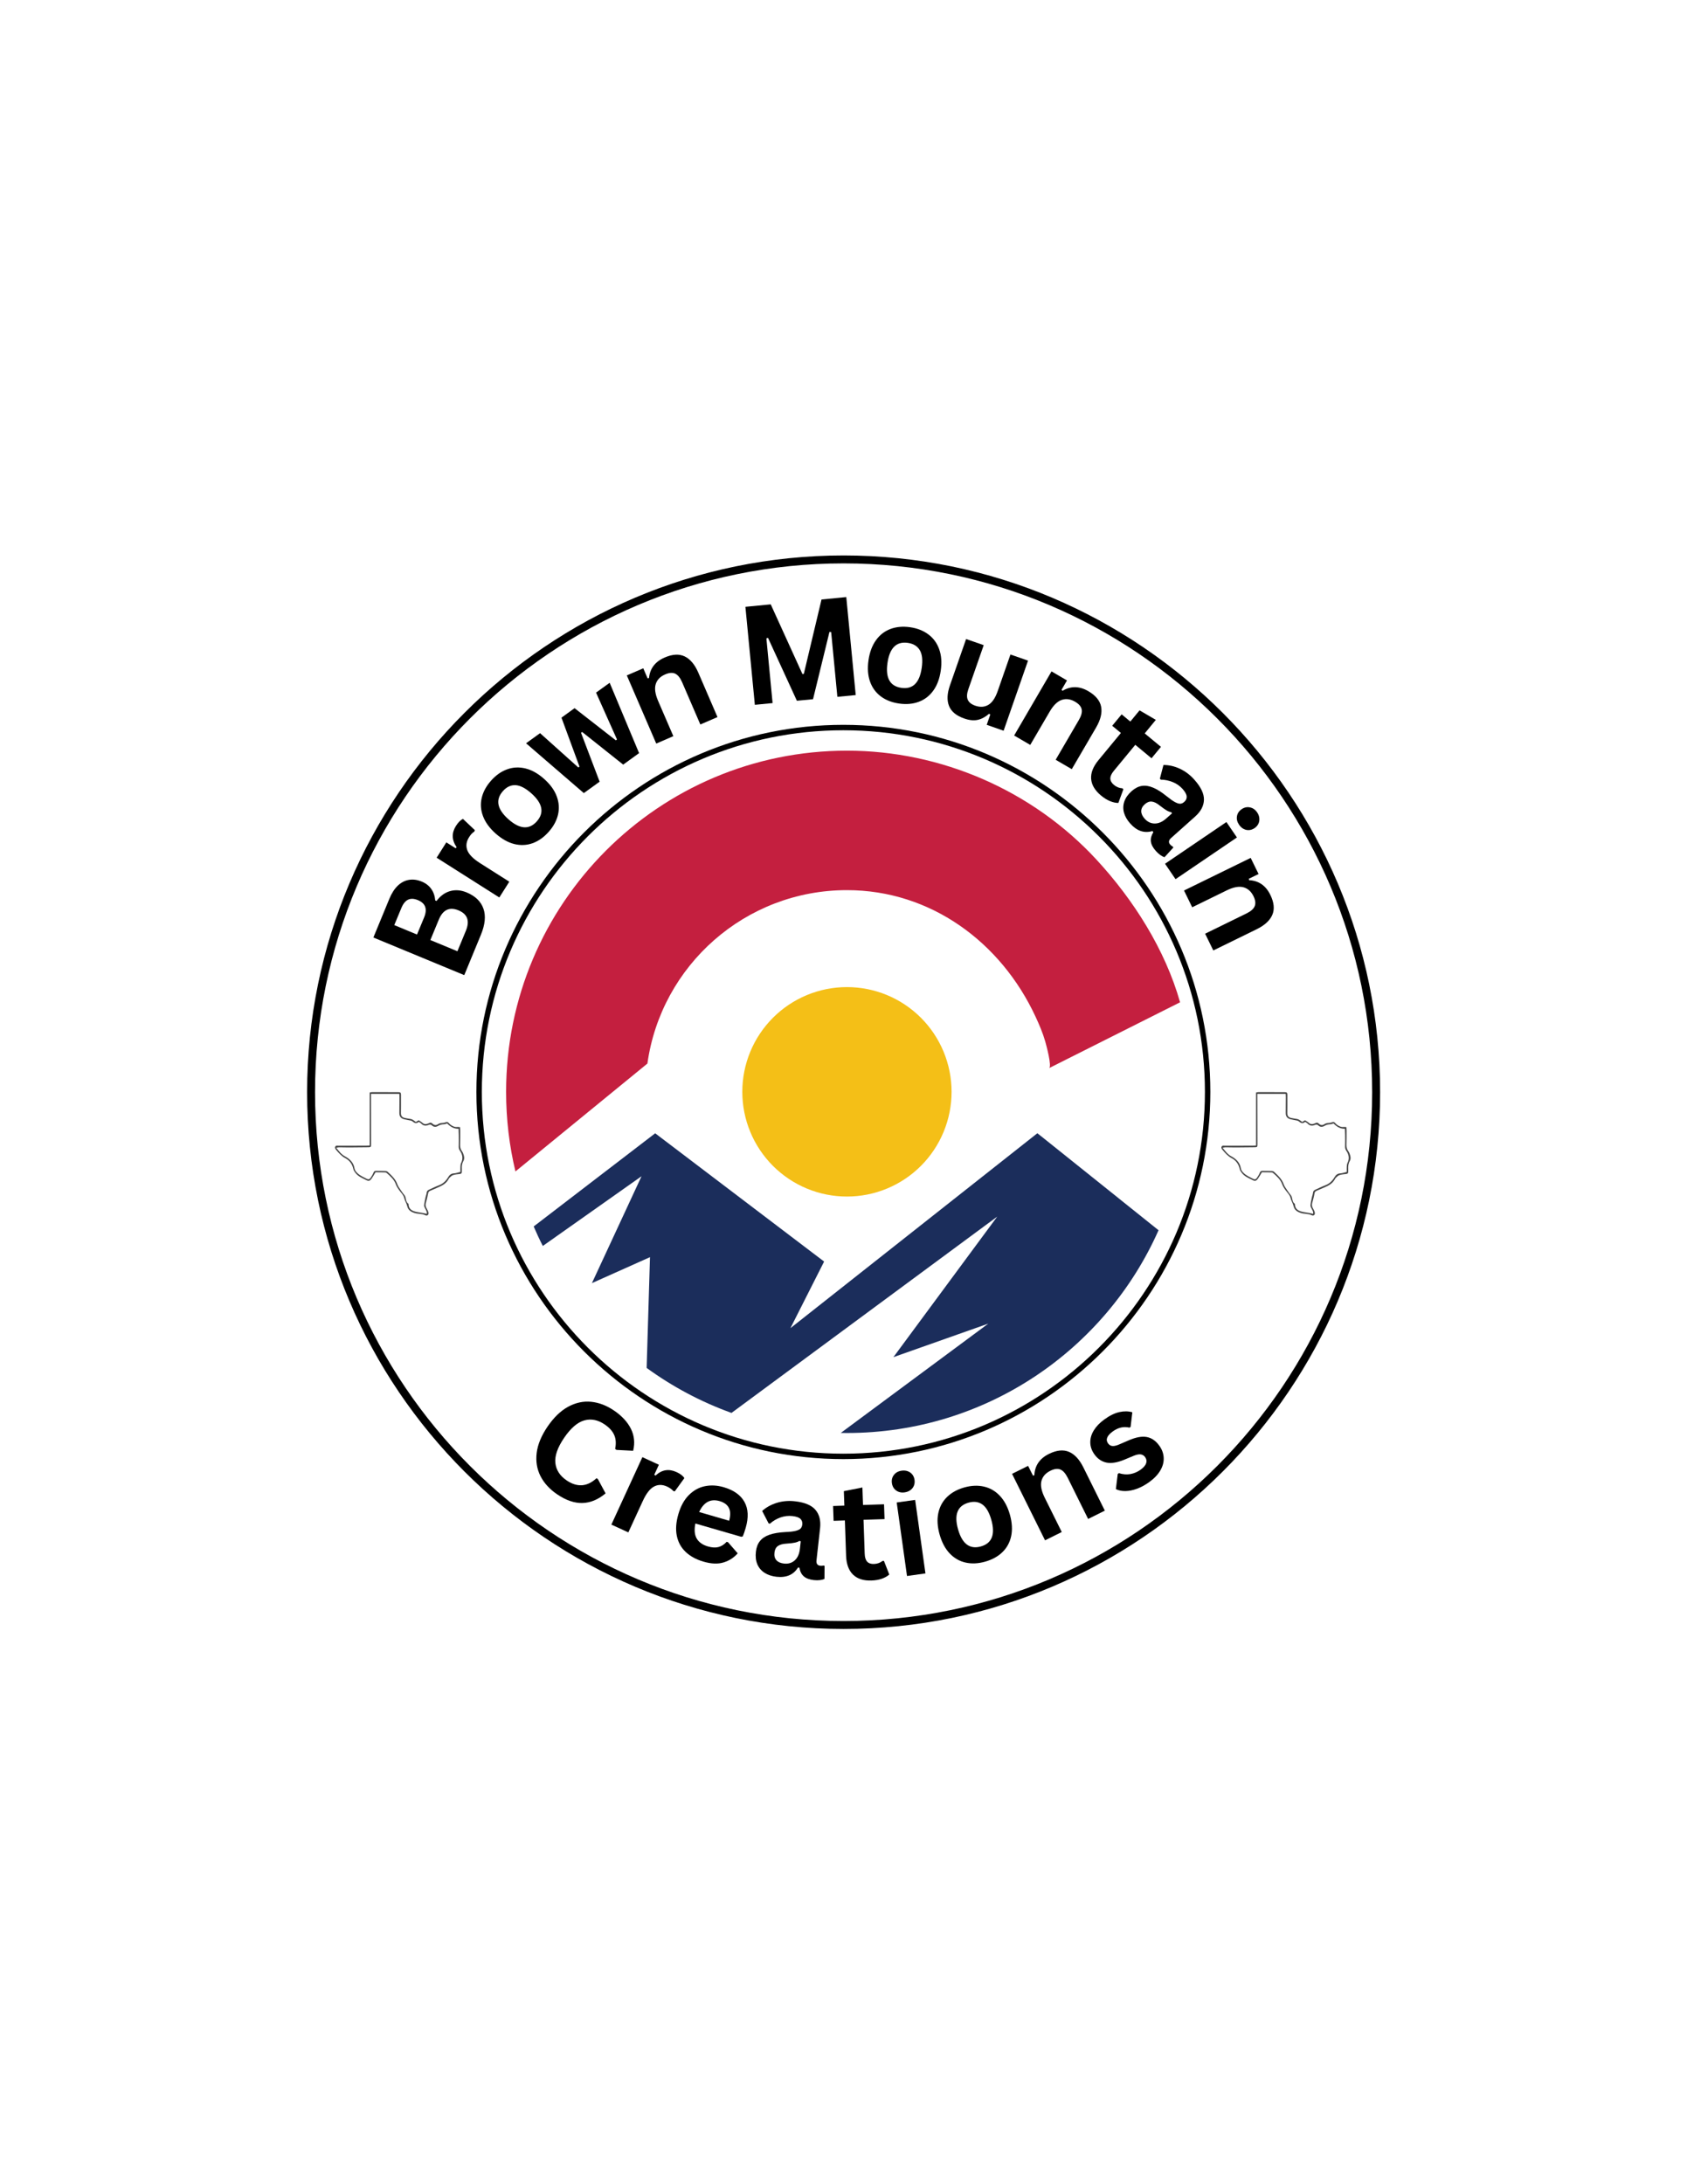
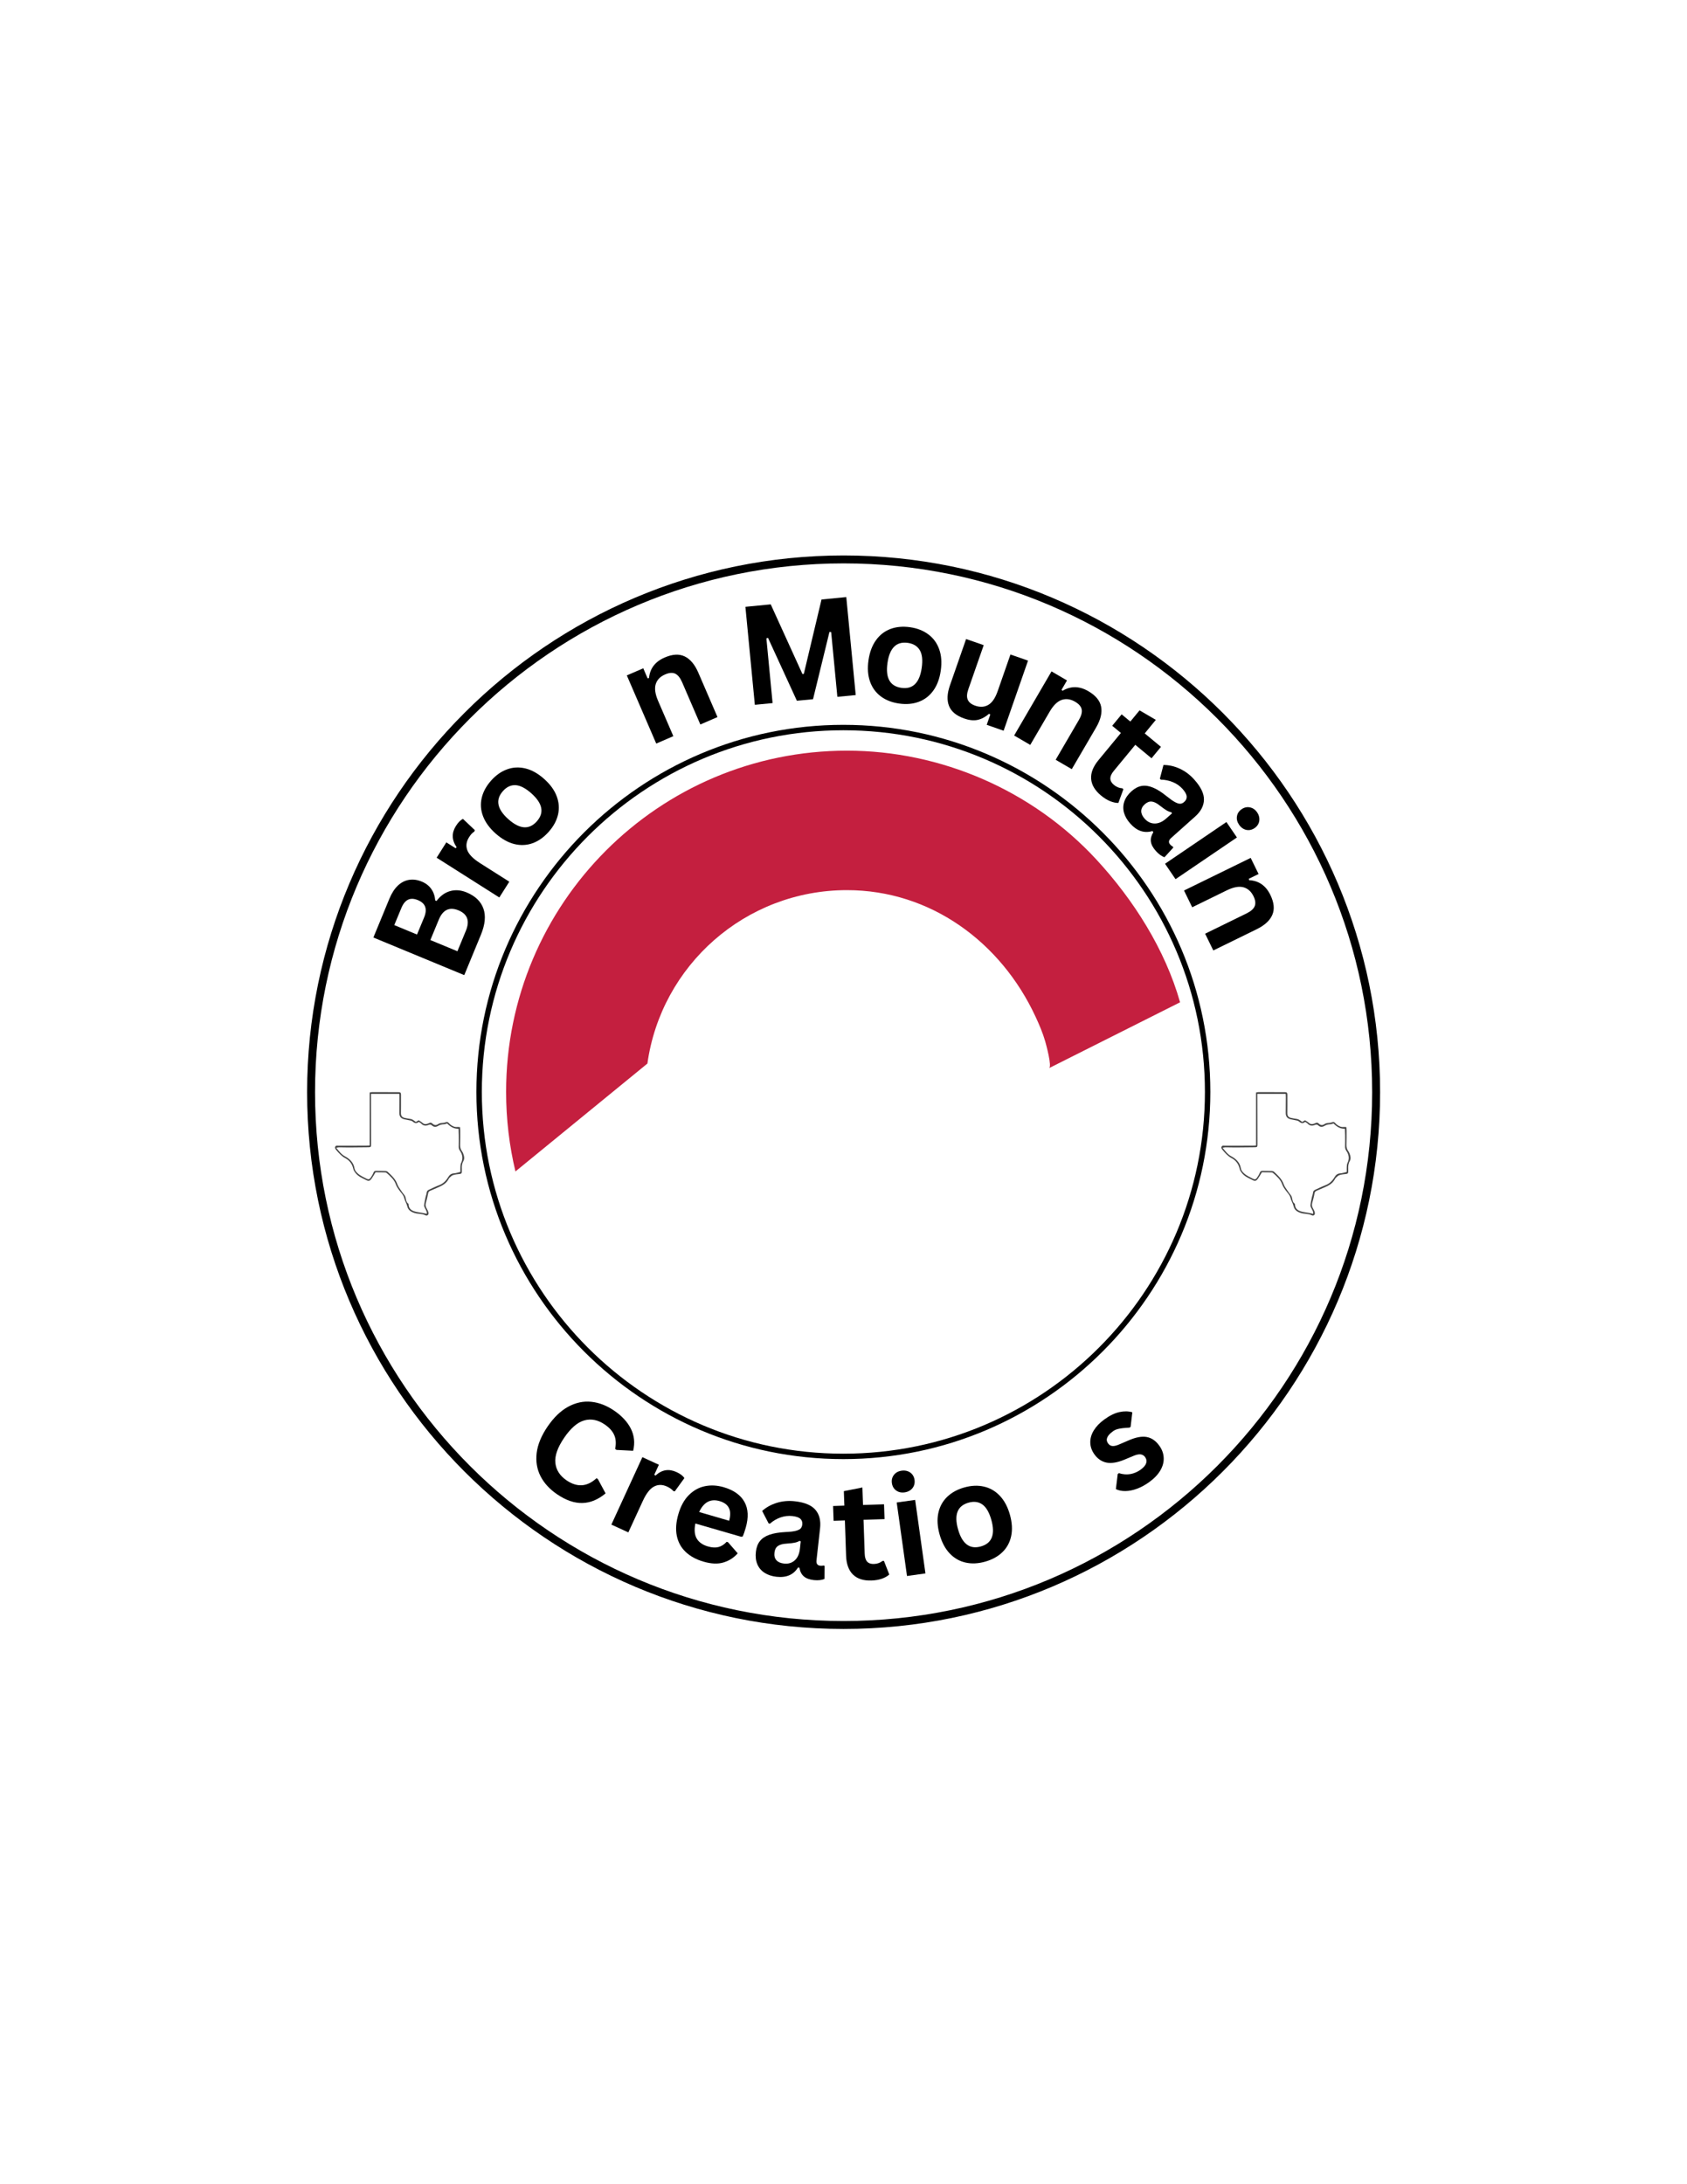
<svg xmlns="http://www.w3.org/2000/svg" version="1.0" preserveAspectRatio="xMidYMid meet" height="1056" viewBox="0 0 612 792" zoomAndPan="magnify" width="816">
  <defs>
    <g />
    <clipPath id="5c0e3a6a02">
      <path clip-rule="nonzero" d="M 193 410 L 421 410 L 421 519.656 L 193 519.656 Z M 193 410" />
    </clipPath>
    <clipPath id="816d98ab0c">
      <path clip-rule="nonzero" d="M 183.602 272.156 L 428.102 272.156 L 428.102 425 L 183.602 425 Z M 183.602 272.156" />
    </clipPath>
    <clipPath id="23acbeb420">
      <path clip-rule="nonzero" d="M 172.828 262.828 L 439.078 262.828 L 439.078 529.078 L 172.828 529.078 Z M 172.828 262.828" />
    </clipPath>
    <clipPath id="4716ea36e9">
      <path clip-rule="nonzero" d="M 111.414 201.414 L 500.664 201.414 L 500.664 590.664 L 111.414 590.664 Z M 111.414 201.414" />
    </clipPath>
    <clipPath id="2661479899">
      <path clip-rule="nonzero" d="M 121.371 396 L 168.621 396 L 168.621 441 L 121.371 441 Z M 121.371 396" />
    </clipPath>
  </defs>
-   <path fill-rule="nonzero" fill-opacity="1" d="M 345.207 395.898 C 345.207 397.141 345.145 398.383 345.023 399.621 C 344.902 400.859 344.719 402.086 344.477 403.309 C 344.234 404.527 343.934 405.73 343.57 406.922 C 343.211 408.113 342.793 409.281 342.316 410.43 C 341.84 411.582 341.312 412.703 340.723 413.801 C 340.137 414.898 339.5 415.961 338.809 416.996 C 338.117 418.031 337.379 419.027 336.59 419.988 C 335.801 420.953 334.969 421.871 334.09 422.75 C 333.211 423.633 332.289 424.465 331.328 425.254 C 330.367 426.043 329.371 426.785 328.336 427.473 C 327.305 428.164 326.238 428.805 325.141 429.391 C 324.047 429.977 322.922 430.508 321.773 430.984 C 320.625 431.461 319.457 431.879 318.266 432.238 C 317.078 432.602 315.871 432.902 314.652 433.145 C 313.434 433.387 312.207 433.57 310.969 433.691 C 309.73 433.812 308.492 433.875 307.246 433.875 C 306.004 433.875 304.766 433.812 303.527 433.691 C 302.289 433.57 301.062 433.387 299.844 433.145 C 298.621 432.902 297.418 432.602 296.23 432.238 C 295.039 431.879 293.871 431.461 292.723 430.984 C 291.574 430.508 290.449 429.977 289.355 429.391 C 288.258 428.805 287.191 428.164 286.16 427.473 C 285.125 426.785 284.129 426.043 283.168 425.254 C 282.207 424.465 281.285 423.633 280.406 422.75 C 279.527 421.871 278.695 420.953 277.906 419.988 C 277.117 419.027 276.375 418.031 275.688 416.996 C 274.996 415.961 274.355 414.898 273.77 413.801 C 273.184 412.703 272.652 411.582 272.18 410.43 C 271.703 409.281 271.285 408.113 270.922 406.922 C 270.562 405.73 270.262 404.527 270.02 403.309 C 269.773 402.086 269.594 400.859 269.473 399.621 C 269.348 398.383 269.289 397.141 269.289 395.898 C 269.289 394.656 269.348 393.414 269.473 392.176 C 269.594 390.938 269.773 389.711 270.02 388.488 C 270.262 387.27 270.562 386.066 270.922 384.875 C 271.285 383.684 271.703 382.516 272.18 381.367 C 272.652 380.215 273.184 379.094 273.77 377.996 C 274.355 376.898 274.996 375.836 275.688 374.801 C 276.375 373.766 277.117 372.77 277.906 371.809 C 278.695 370.844 279.527 369.926 280.406 369.047 C 281.285 368.168 282.207 367.332 283.168 366.543 C 284.129 365.754 285.125 365.016 286.16 364.324 C 287.191 363.633 288.258 362.992 289.355 362.406 C 290.449 361.82 291.574 361.289 292.723 360.812 C 293.871 360.336 295.039 359.918 296.23 359.559 C 297.418 359.195 298.621 358.895 299.844 358.652 C 301.062 358.41 302.289 358.227 303.527 358.105 C 304.766 357.984 306.004 357.922 307.246 357.922 C 308.492 357.922 309.73 357.984 310.969 358.105 C 312.207 358.227 313.434 358.41 314.652 358.652 C 315.871 358.895 317.078 359.195 318.266 359.559 C 319.457 359.918 320.625 360.336 321.773 360.812 C 322.922 361.289 324.047 361.82 325.141 362.406 C 326.238 362.992 327.305 363.633 328.336 364.324 C 329.371 365.016 330.367 365.754 331.328 366.543 C 332.289 367.332 333.211 368.168 334.09 369.047 C 334.969 369.926 335.801 370.844 336.59 371.809 C 337.379 372.77 338.117 373.766 338.809 374.801 C 339.5 375.836 340.137 376.898 340.723 377.996 C 341.312 379.094 341.84 380.215 342.316 381.367 C 342.793 382.516 343.211 383.684 343.57 384.875 C 343.934 386.066 344.234 387.27 344.477 388.488 C 344.719 389.711 344.902 390.938 345.023 392.176 C 345.145 393.414 345.207 394.656 345.207 395.898 Z M 345.207 395.898" fill="#f4bf17" />
  <g clip-path="url(#5c0e3a6a02)">
-     <path fill-rule="nonzero" fill-opacity="1" d="M 420.293 446.09 C 401.059 489.406 357.68 519.613 307.246 519.613 C 306.508 519.613 305.758 519.602 305.02 519.586 L 358.535 479.949 L 324.109 492.109 L 353.145 452.816 L 361.766 441.156 L 328.105 466.008 L 265.371 512.332 C 254.297 508.348 243.945 502.82 234.586 496.016 L 235.797 455.852 L 214.73 465.27 L 232.727 426.516 L 232.332 426.793 L 196.918 451.789 C 195.73 449.48 194.637 447.117 193.605 444.719 L 235.984 412.242 L 237.684 410.938 L 241.613 413.918 L 298.969 457.445 L 293.734 467.789 L 286.746 481.598 L 302.832 468.91 L 376.324 410.922 L 378.461 412.609 Z M 420.293 446.09" fill="#1b2d5b" />
-   </g>
+     </g>
  <g clip-path="url(#816d98ab0c)">
    <path fill-rule="nonzero" fill-opacity="1" d="M 380.57 387.312 C 381.703 386.746 379.488 378.711 379.199 377.684 C 378.301 374.555 377.023 371.562 375.652 368.621 C 363.098 341.605 337.586 322.77 307.246 322.77 C 270.344 322.77 239.832 350.113 234.863 385.648 L 186.988 424.773 C 184.773 415.512 183.602 405.859 183.602 395.91 C 183.602 327.586 238.965 272.195 307.262 272.195 C 341.371 272.195 374.57 286.602 397.734 311.664 C 411.156 326.172 422.695 344.297 428.102 363.438 C 428.086 363.438 380.57 387.297 380.57 387.312 Z M 380.57 387.312" fill="#c41f3f" />
  </g>
  <g clip-path="url(#23acbeb420)">
    <path fill-rule="nonzero" fill-opacity="1" d="M 305.953 529.078 C 232.574 529.078 172.828 469.336 172.828 395.953 C 172.828 322.574 232.574 262.828 305.953 262.828 C 379.336 262.828 439.078 322.574 439.078 395.953 C 439.078 469.336 379.336 529.078 305.953 529.078 Z M 305.953 264.797 C 233.621 264.797 174.797 323.621 174.797 395.953 C 174.797 468.289 233.621 527.113 305.953 527.113 C 378.289 527.113 437.113 468.289 437.113 395.953 C 437.113 323.621 378.289 264.797 305.953 264.797 Z M 305.953 264.797" fill="#000000" />
  </g>
  <g clip-path="url(#4716ea36e9)">
    <path fill-rule="nonzero" fill-opacity="1" d="M 306.039 590.664 C 198.754 590.664 111.414 503.32 111.414 396.039 C 111.414 288.754 198.754 201.414 306.039 201.414 C 413.32 201.414 500.664 288.754 500.664 396.039 C 500.664 503.32 413.32 590.664 306.039 590.664 Z M 306.039 204.289 C 200.289 204.289 114.289 290.289 114.289 396.039 C 114.289 501.789 200.289 587.789 306.039 587.789 C 411.789 587.789 497.785 501.789 497.785 396.039 C 497.785 290.289 411.789 204.289 306.039 204.289 Z M 306.039 204.289" fill="#000000" />
  </g>
  <g clip-path="url(#2661479899)">
    <path fill-rule="nonzero" fill-opacity="1" d="M 136.223 425.078 C 135.703 425.93 135.305 426.68 134.805 427.371 C 134.176 428.238 133.746 428.371 132.809 427.879 C 131.434 427.172 129.945 426.609 128.969 425.32 C 128.641 424.891 128.289 424.41 128.18 423.898 C 127.793 422.121 126.863 420.801 125.25 419.949 C 123.902 419.238 122.926 418.129 121.977 416.988 C 121.688 416.641 121.387 416.281 121.609 415.789 C 121.828 415.309 122.297 415.441 122.684 415.441 C 126.055 415.43 129.43 415.441 132.789 415.43 C 133.188 415.43 133.578 415.391 134.117 415.359 C 134.117 408.898 134.117 402.539 134.117 396.148 C 134.504 396.078 134.754 396 135.004 396 C 138.035 396 141.078 396.012 144.113 396.02 C 144.262 396.02 144.41 396.012 144.559 396.02 C 145.309 396.07 145.457 396.199 145.469 396.969 C 145.488 398.309 145.477 399.641 145.469 400.98 C 145.469 401.871 145.438 402.762 145.449 403.648 C 145.449 404.609 145.855 405.148 146.805 405.371 C 147.555 405.539 148.332 405.621 149.09 405.77 C 149.359 405.828 149.637 405.961 149.879 406.109 C 150.215 406.32 150.527 406.578 150.855 406.82 C 151.203 406.609 151.484 406.449 151.883 406.211 C 152.32 406.5 152.84 406.77 153.27 407.16 C 153.848 407.68 154.445 407.711 155.125 407.461 C 155.363 407.371 155.602 407.262 155.844 407.172 C 156.23 407.02 156.531 407.109 156.84 407.398 C 157.547 408.051 158.156 408.129 158.914 407.621 C 159.375 407.309 159.844 407.23 160.371 407.199 C 160.828 407.172 161.309 407.09 161.746 406.93 C 162.168 406.781 162.457 406.852 162.746 407.148 C 162.973 407.391 163.203 407.648 163.465 407.84 C 164.191 408.371 164.98 408.762 165.926 408.641 C 166.207 408.609 166.496 408.68 166.883 408.699 C 166.914 409.16 166.953 409.551 166.953 409.949 C 166.953 411.66 166.965 413.371 166.914 415.07 C 166.895 415.922 167.035 416.68 167.555 417.371 C 167.773 417.66 167.934 418.012 168.062 418.359 C 168.402 419.25 168.602 420.141 168.09 421.039 C 167.574 421.949 167.492 422.93 167.555 423.941 C 167.574 424.27 167.543 424.609 167.543 424.941 C 167.531 425.371 167.355 425.609 166.895 425.672 C 166.059 425.77 165.199 425.84 164.402 426.09 C 163.914 426.238 163.492 426.66 163.094 427.031 C 162.855 427.25 162.727 427.578 162.547 427.859 C 161.688 429.27 160.301 429.961 158.863 430.578 C 157.918 430.988 156.969 431.41 156.012 431.809 C 155.562 432 155.383 432.301 155.305 432.809 C 155.105 433.969 154.785 435.121 154.477 436.262 C 154.277 437 154.438 437.629 154.824 438.262 C 155.094 438.691 155.312 439.18 155.422 439.68 C 155.594 440.449 155.016 441 154.316 440.66 C 153.078 440.039 151.711 440.238 150.438 439.852 C 149.07 439.422 148.051 438.809 147.703 437.289 C 147.465 436.262 146.836 435.359 146.586 434.281 C 146.375 433.371 145.586 432.57 144.98 431.781 C 144.422 431.039 143.902 430.289 143.582 429.398 C 142.953 427.66 141.598 426.48 140.25 425.309 C 140.121 425.199 139.91 425.121 139.742 425.121 C 138.566 425.07 137.379 425.078 136.223 425.078 Z M 162.215 407.371 C 161.828 407.48 161.477 407.641 161.129 407.66 C 160.34 407.691 159.621 407.82 158.914 408.262 C 158.215 408.691 157.367 408.719 156.738 408.121 C 156.262 407.66 155.902 407.719 155.375 407.941 C 154.457 408.309 153.578 408.23 152.84 407.441 C 152.602 407.18 152.25 407.02 151.922 406.801 C 151.105 407.512 150.395 407.289 149.707 406.672 C 149.527 406.512 149.27 406.379 149.027 406.328 C 148.242 406.148 147.441 406.039 146.656 405.852 C 145.43 405.559 144.879 404.84 144.879 403.578 C 144.891 401.648 144.91 399.719 144.918 397.789 C 144.918 397.43 144.891 397.07 144.871 396.641 C 141.418 396.641 138.078 396.641 134.594 396.641 C 134.594 397.109 134.594 397.512 134.594 397.91 C 134.605 403.551 134.625 409.191 134.625 414.84 C 134.625 415.93 134.566 415.988 133.52 416 C 131.223 416.031 128.93 416.059 126.637 416.07 C 125.418 416.07 124.191 416.02 122.973 416.02 C 122.703 416.02 122.445 416.109 121.977 416.191 C 122.984 417.449 123.82 418.578 125.09 419.262 C 126.906 420.238 128.262 421.531 128.609 423.68 C 128.719 424.352 129.141 424.871 129.637 425.352 C 130.586 426.289 131.793 426.781 132.93 427.391 C 133.676 427.789 134.055 427.672 134.527 426.961 C 134.895 426.41 135.254 425.828 135.484 425.211 C 135.684 424.68 135.973 424.539 136.469 424.551 C 137.578 424.57 138.695 424.559 139.801 424.602 C 140.082 424.609 140.41 424.699 140.609 424.879 C 142.035 426.219 143.512 427.531 144.172 429.48 C 144.301 429.859 144.5 430.23 144.719 430.559 C 145.367 431.512 145.988 432.48 146.715 433.359 C 147.484 434.289 147.023 435.738 148.152 436.48 C 148.223 436.52 148.223 436.691 148.23 436.801 C 148.32 438.449 149.477 439.051 150.844 439.391 C 151.562 439.57 152.301 439.641 153.027 439.77 C 153.617 439.879 154.195 440 154.824 440.121 C 154.953 439.41 154.586 438.93 154.336 438.41 C 154.125 437.98 153.816 437.512 153.848 437.078 C 153.938 436.051 154.188 435.039 154.395 434.031 C 154.496 433.52 154.746 433.039 154.773 432.531 C 154.816 431.91 155.133 431.609 155.652 431.379 C 156.84 430.859 157.988 430.25 159.195 429.801 C 160.738 429.23 161.797 428.191 162.617 426.801 C 163.055 426.051 163.672 425.531 164.648 425.48 C 165.398 425.441 166.137 425.148 167.016 424.941 C 167.016 424.289 166.984 423.672 167.023 423.051 C 167.055 422.609 167.074 422.141 167.254 421.762 C 168.051 420.16 167.824 418.68 166.844 417.262 C 166.516 416.781 166.387 416.281 166.406 415.691 C 166.445 414.352 166.438 413.02 166.426 411.68 C 166.414 410.91 166.375 410.148 166.348 409.301 C 164.57 409.34 163.312 408.48 162.215 407.371 Z M 162.215 407.371" fill="#444444" />
  </g>
  <g fill-opacity="1" fill="#000000">
    <g transform="translate(186.285, 530.449)">
      <g>
        <path d="M 15.828 11.391 C 13.109 9.547 11.098 7.352 9.797 4.812 C 8.504 2.27 8.039 -0.531 8.406 -3.594 C 8.781 -6.656 10.098 -9.848 12.359 -13.172 C 14.629 -16.492 17.117 -18.891 19.828 -20.359 C 22.547 -21.836 25.32 -22.438 28.156 -22.156 C 30.988 -21.875 33.766 -20.812 36.484 -18.969 C 39.328 -17.031 41.363 -14.828 42.594 -12.359 C 43.82 -9.898 44.094 -7.242 43.406 -4.391 L 37.375 -4.703 L 36.875 -5.062 C 37.27 -7.031 37.156 -8.711 36.531 -10.109 C 35.914 -11.516 34.766 -12.789 33.078 -13.938 C 30.629 -15.602 28.164 -16.094 25.688 -15.406 C 23.207 -14.719 20.766 -12.609 18.359 -9.078 C 15.973 -5.566 14.914 -2.535 15.188 0.016 C 15.457 2.566 16.816 4.676 19.266 6.344 C 23.109 8.957 26.727 8.691 30.125 5.547 L 30.625 5.891 L 33.406 11.062 C 30.688 13.32 27.875 14.484 24.969 14.547 C 22.07 14.617 19.023 13.566 15.828 11.391 Z M 15.828 11.391" />
      </g>
    </g>
  </g>
  <g fill-opacity="1" fill="#000000">
    <g transform="translate(218.273, 551.203)">
      <g>
        <path d="M 3.516 1.625 L 14.766 -22.828 L 20.75 -20.078 L 19.078 -16.453 L 19.516 -16.156 C 20.723 -17.25 21.953 -17.891 23.203 -18.078 C 24.453 -18.273 25.77 -18.055 27.156 -17.422 C 28.539 -16.785 29.488 -16.055 30 -15.234 L 26.516 -10.422 L 26 -10.547 C 25.688 -10.891 25.359 -11.18 25.016 -11.422 C 24.672 -11.672 24.238 -11.922 23.719 -12.172 C 22 -12.953 20.41 -12.945 18.953 -12.156 C 17.504 -11.375 16.164 -9.648 14.938 -6.984 L 9.672 4.453 Z M 3.516 1.625" />
      </g>
    </g>
  </g>
  <g fill-opacity="1" fill="#000000">
    <g transform="translate(240.01, 561.307)">
      <g>
        <path d="M 28.891 -4.062 L 12.25 -8.875 C 11.789 -6.57 11.957 -4.75 12.75 -3.406 C 13.551 -2.062 14.898 -1.113 16.797 -0.562 C 18.273 -0.133 19.555 -0.062 20.641 -0.344 C 21.723 -0.633 22.707 -1.266 23.594 -2.234 L 24.094 -2.094 L 27.609 1.938 C 26.234 3.508 24.531 4.609 22.5 5.234 C 20.469 5.867 18.035 5.773 15.203 4.953 C 12.523 4.172 10.359 2.988 8.703 1.406 C 7.055 -0.164 5.992 -2.109 5.516 -4.422 C 5.047 -6.742 5.234 -9.352 6.078 -12.25 C 6.93 -15.188 8.203 -17.5 9.891 -19.188 C 11.586 -20.883 13.523 -21.957 15.703 -22.406 C 17.879 -22.852 20.148 -22.734 22.516 -22.047 C 26.16 -20.984 28.676 -19.203 30.062 -16.703 C 31.445 -14.203 31.598 -11.078 30.516 -7.328 C 30.117 -5.961 29.766 -4.922 29.453 -4.203 Z M 24.516 -9.875 C 25.035 -11.863 24.992 -13.426 24.391 -14.562 C 23.797 -15.707 22.68 -16.52 21.047 -17 C 17.766 -17.945 15.289 -16.629 13.625 -13.047 Z M 24.516 -9.875" />
      </g>
    </g>
  </g>
  <g fill-opacity="1" fill="#000000">
    <g transform="translate(271.33, 570.06)">
      <g>
        <path d="M 10.375 1.688 C 8.656 1.488 7.203 1.004 6.016 0.234 C 4.828 -0.535 3.957 -1.566 3.406 -2.859 C 2.863 -4.16 2.691 -5.672 2.891 -7.391 C 3.066 -8.973 3.555 -10.266 4.359 -11.266 C 5.16 -12.273 6.312 -13.039 7.812 -13.562 C 9.32 -14.082 11.238 -14.406 13.562 -14.531 C 15.188 -14.594 16.43 -14.734 17.297 -14.953 C 18.172 -15.172 18.773 -15.457 19.109 -15.812 C 19.441 -16.176 19.645 -16.656 19.719 -17.25 C 19.812 -18.102 19.586 -18.789 19.047 -19.312 C 18.504 -19.832 17.535 -20.172 16.141 -20.328 C 14.648 -20.492 13.191 -20.32 11.766 -19.812 C 10.348 -19.301 9.094 -18.555 8 -17.578 L 7.516 -17.641 L 5.156 -22.188 C 6.688 -23.539 8.477 -24.523 10.531 -25.141 C 12.582 -25.766 14.758 -25.945 17.062 -25.688 C 20.602 -25.289 23.082 -24.254 24.5 -22.578 C 25.926 -20.898 26.484 -18.676 26.172 -15.906 L 24.875 -4.281 C 24.738 -3.082 25.195 -2.426 26.25 -2.312 C 26.645 -2.27 27.051 -2.297 27.469 -2.391 L 27.797 -2.266 L 27.766 2.453 C 27.359 2.66 26.816 2.805 26.141 2.891 C 25.461 2.973 24.723 2.973 23.922 2.891 C 22.328 2.711 21.113 2.266 20.281 1.547 C 19.445 0.828 18.914 -0.211 18.688 -1.578 L 18.172 -1.688 C 16.547 0.957 13.945 2.082 10.375 1.688 Z M 13.062 -3.109 C 14.613 -2.93 15.914 -3.312 16.969 -4.25 C 18.02 -5.188 18.648 -6.586 18.859 -8.453 L 19.156 -11.172 L 18.703 -11.328 C 18.254 -11.047 17.691 -10.832 17.016 -10.688 C 16.348 -10.539 15.383 -10.426 14.125 -10.344 C 12.645 -10.27 11.551 -9.973 10.844 -9.453 C 10.145 -8.941 9.738 -8.145 9.625 -7.062 C 9.488 -5.906 9.723 -4.988 10.328 -4.312 C 10.941 -3.645 11.852 -3.242 13.062 -3.109 Z M 13.062 -3.109" />
      </g>
    </g>
  </g>
  <g fill-opacity="1" fill="#000000">
    <g transform="translate(302.328, 573.055)">
      <g>
        <path d="M 18.344 -7.062 L 20.281 -2.125 C 19.562 -1.488 18.656 -0.977 17.562 -0.594 C 16.469 -0.219 15.219 -0.004 13.812 0.047 C 10.914 0.141 8.68 -0.578 7.109 -2.109 C 5.547 -3.648 4.711 -5.938 4.609 -8.969 L 4.172 -21.734 L 0.078 -21.594 L -0.109 -26.969 L 3.984 -27.109 L 3.797 -32.359 L 10.531 -33.688 L 10.75 -27.344 L 18.375 -27.594 L 18.562 -22.219 L 10.938 -21.969 L 11.359 -9.688 C 11.398 -8.352 11.703 -7.383 12.266 -6.781 C 12.836 -6.188 13.656 -5.91 14.719 -5.953 C 15.914 -5.992 16.953 -6.359 17.828 -7.047 Z M 18.344 -7.062" />
      </g>
    </g>
  </g>
  <g fill-opacity="1" fill="#000000">
    <g transform="translate(325.195, 571.997)">
      <g>
        <path d="M 3 -30.859 C 1.789 -30.691 0.754 -30.922 -0.109 -31.547 C -0.973 -32.18 -1.484 -33.078 -1.641 -34.234 C -1.797 -35.379 -1.547 -36.367 -0.891 -37.203 C -0.234 -38.047 0.695 -38.551 1.906 -38.719 C 2.707 -38.832 3.445 -38.766 4.125 -38.516 C 4.801 -38.266 5.352 -37.867 5.781 -37.328 C 6.207 -36.785 6.473 -36.133 6.578 -35.375 C 6.68 -34.625 6.602 -33.926 6.344 -33.281 C 6.082 -32.633 5.66 -32.098 5.078 -31.672 C 4.492 -31.242 3.801 -30.973 3 -30.859 Z M 3.844 -0.531 L 0.109 -27.188 L 6.797 -28.125 L 10.531 -1.469 Z M 3.844 -0.531" />
      </g>
    </g>
  </g>
  <g fill-opacity="1" fill="#000000">
    <g transform="translate(342.19, 570.013)">
      <g>
        <path d="M 15.203 -3.75 C 12.66 -3.031 10.285 -2.922 8.078 -3.422 C 5.867 -3.922 3.945 -5.031 2.312 -6.75 C 0.688 -8.469 -0.523 -10.754 -1.328 -13.609 C -2.129 -16.453 -2.285 -19.031 -1.797 -21.344 C -1.305 -23.664 -0.25 -25.617 1.375 -27.203 C 3 -28.785 5.082 -29.938 7.625 -30.656 C 10.164 -31.375 12.539 -31.477 14.75 -30.969 C 16.969 -30.469 18.891 -29.359 20.516 -27.641 C 22.148 -25.922 23.367 -23.641 24.172 -20.797 C 24.973 -17.941 25.129 -15.352 24.641 -13.031 C 24.148 -10.719 23.086 -8.77 21.453 -7.188 C 19.828 -5.613 17.742 -4.469 15.203 -3.75 Z M 13.641 -9.266 C 17.66 -10.398 18.926 -13.613 17.438 -18.906 C 16.664 -21.633 15.582 -23.492 14.188 -24.484 C 12.801 -25.473 11.129 -25.691 9.172 -25.141 C 5.141 -24.004 3.867 -20.789 5.359 -15.5 C 6.848 -10.207 9.609 -8.129 13.641 -9.266 Z M 13.641 -9.266" />
      </g>
    </g>
  </g>
  <g fill-opacity="1" fill="#000000">
    <g transform="translate(375.648, 560.249)">
      <g>
-         <path d="M 3.469 -1.719 L -8.5 -25.828 L -2.672 -28.719 L -0.922 -25.188 L -0.406 -25.312 C -0.258 -28.789 1.492 -31.367 4.859 -33.047 C 7.641 -34.422 10.062 -34.676 12.125 -33.812 C 14.188 -32.945 15.938 -31.062 17.375 -28.156 L 25.156 -12.484 L 19.094 -9.469 L 11.688 -24.406 C 10.883 -26.008 9.988 -27.008 9 -27.406 C 8.008 -27.801 6.805 -27.645 5.391 -26.938 C 3.648 -26.07 2.57 -24.836 2.156 -23.234 C 1.75 -21.629 2.141 -19.625 3.328 -17.219 L 9.531 -4.734 Z M 3.469 -1.719" />
-       </g>
+         </g>
    </g>
  </g>
  <g fill-opacity="1" fill="#000000">
    <g transform="translate(406.482, 544.337)">
      <g>
-         <path d="M 10.484 -6.969 C 9.004 -5.895 7.52 -5.082 6.031 -4.531 C 4.539 -3.977 3.133 -3.691 1.812 -3.672 C 0.5 -3.648 -0.66 -3.883 -1.672 -4.375 L -1 -9.859 L -0.578 -10.172 C 0.859 -9.711 2.242 -9.598 3.578 -9.828 C 4.922 -10.066 6.172 -10.602 7.328 -11.438 C 8.398 -12.219 9.062 -12.992 9.312 -13.766 C 9.57 -14.535 9.445 -15.273 8.938 -15.984 C 8.531 -16.547 8 -16.875 7.344 -16.969 C 6.688 -17.062 5.844 -16.895 4.812 -16.469 L 1.438 -15.062 C -1.102 -14.008 -3.254 -13.648 -5.016 -13.984 C -6.773 -14.328 -8.25 -15.316 -9.438 -16.953 C -10.414 -18.305 -10.922 -19.734 -10.953 -21.234 C -10.992 -22.742 -10.57 -24.219 -9.688 -25.656 C -8.812 -27.094 -7.539 -28.414 -5.875 -29.625 C -3.914 -31.051 -2.082 -31.945 -0.375 -32.312 C 1.32 -32.688 2.879 -32.66 4.297 -32.234 L 3.672 -26.953 L 3.281 -26.672 C 2.164 -26.922 1.113 -26.926 0.125 -26.688 C -0.852 -26.457 -1.812 -26.004 -2.75 -25.328 C -4.906 -23.766 -5.492 -22.312 -4.516 -20.969 C -4.109 -20.395 -3.578 -20.07 -2.922 -20 C -2.266 -19.938 -1.348 -20.172 -0.172 -20.703 L 2.953 -22.047 C 5.516 -23.172 7.68 -23.582 9.453 -23.281 C 11.234 -22.977 12.766 -21.941 14.047 -20.172 C 15.055 -18.797 15.598 -17.328 15.672 -15.766 C 15.754 -14.211 15.352 -12.68 14.469 -11.172 C 13.594 -9.66 12.266 -8.258 10.484 -6.969 Z M 10.484 -6.969" />
+         <path d="M 10.484 -6.969 C 9.004 -5.895 7.52 -5.082 6.031 -4.531 C 4.539 -3.977 3.133 -3.691 1.812 -3.672 C 0.5 -3.648 -0.66 -3.883 -1.672 -4.375 L -1 -9.859 L -0.578 -10.172 C 0.859 -9.711 2.242 -9.598 3.578 -9.828 C 4.922 -10.066 6.172 -10.602 7.328 -11.438 C 8.398 -12.219 9.062 -12.992 9.312 -13.766 C 9.57 -14.535 9.445 -15.273 8.938 -15.984 C 8.531 -16.547 8 -16.875 7.344 -16.969 C 6.688 -17.062 5.844 -16.895 4.812 -16.469 L 1.438 -15.062 C -1.102 -14.008 -3.254 -13.648 -5.016 -13.984 C -6.773 -14.328 -8.25 -15.316 -9.438 -16.953 C -10.414 -18.305 -10.922 -19.734 -10.953 -21.234 C -10.992 -22.742 -10.57 -24.219 -9.688 -25.656 C -8.812 -27.094 -7.539 -28.414 -5.875 -29.625 C -3.914 -31.051 -2.082 -31.945 -0.375 -32.312 C 1.32 -32.688 2.879 -32.66 4.297 -32.234 L 3.672 -26.953 L 3.281 -26.672 C -0.852 -26.457 -1.812 -26.004 -2.75 -25.328 C -4.906 -23.766 -5.492 -22.312 -4.516 -20.969 C -4.109 -20.395 -3.578 -20.07 -2.922 -20 C -2.266 -19.938 -1.348 -20.172 -0.172 -20.703 L 2.953 -22.047 C 5.516 -23.172 7.68 -23.582 9.453 -23.281 C 11.234 -22.977 12.766 -21.941 14.047 -20.172 C 15.055 -18.797 15.598 -17.328 15.672 -15.766 C 15.754 -14.211 15.352 -12.68 14.469 -11.172 C 13.594 -9.66 12.266 -8.258 10.484 -6.969 Z M 10.484 -6.969" />
      </g>
    </g>
  </g>
  <g fill-opacity="1" fill="#000000">
    <g transform="translate(166.64, 357.867)">
      <g>
        <path d="M 1.781 -4.281 L -31.188 -17.922 L -25.375 -32 C -24.531 -34.031 -23.5 -35.617 -22.281 -36.766 C -21.062 -37.91 -19.711 -38.598 -18.234 -38.828 C -16.754 -39.066 -15.211 -38.852 -13.609 -38.188 C -12.148 -37.582 -11.008 -36.695 -10.188 -35.531 C -9.363 -34.363 -8.883 -32.977 -8.75 -31.375 L -8.281 -31.172 C -6.883 -33.023 -5.238 -34.219 -3.344 -34.75 C -1.445 -35.289 0.539 -35.133 2.625 -34.281 C 5.781 -32.969 7.816 -31.004 8.734 -28.391 C 9.66 -25.773 9.348 -22.598 7.797 -18.859 Z M -12.781 -25.203 C -11.531 -28.242 -12.273 -30.332 -15.016 -31.469 C -16.41 -32.051 -17.602 -32.109 -18.594 -31.641 C -19.582 -31.172 -20.395 -30.164 -21.031 -28.625 L -23.609 -22.422 L -15.359 -19 Z M 2.359 -20.344 C 3.848 -23.938 2.961 -26.41 -0.297 -27.766 C -3.578 -29.117 -5.961 -28 -7.453 -24.406 L -10.516 -17 L -0.703 -12.938 Z M 2.359 -20.344" />
      </g>
    </g>
  </g>
  <g fill-opacity="1" fill="#000000">
    <g transform="translate(179.059, 328.695)">
      <g>
        <path d="M 2.078 -3.266 L -20.656 -17.688 L -17.141 -23.25 L -13.766 -21.109 L -13.406 -21.484 C -14.32 -22.828 -14.789 -24.133 -14.812 -25.406 C -14.844 -26.676 -14.453 -27.953 -13.641 -29.234 C -12.828 -30.516 -11.984 -31.352 -11.109 -31.75 L -6.797 -27.688 L -6.969 -27.188 C -7.375 -26.914 -7.719 -26.629 -8 -26.328 C -8.281 -26.023 -8.578 -25.625 -8.891 -25.125 C -9.898 -23.531 -10.113 -21.957 -9.531 -20.406 C -8.945 -18.863 -7.414 -17.305 -4.938 -15.734 L 5.703 -8.984 Z M 2.078 -3.266" />
      </g>
    </g>
  </g>
  <g fill-opacity="1" fill="#000000">
    <g transform="translate(188.252, 312.988)">
      <g>
        <path d="M 10.797 -11.359 C 9.035 -9.379 7.086 -8.004 4.953 -7.234 C 2.816 -6.473 0.602 -6.375 -1.688 -6.938 C -3.977 -7.508 -6.234 -8.781 -8.453 -10.75 C -10.66 -12.719 -12.18 -14.805 -13.016 -17.016 C -13.859 -19.234 -14.02 -21.445 -13.5 -23.656 C -12.988 -25.863 -11.852 -27.957 -10.094 -29.938 C -8.344 -31.906 -6.398 -33.27 -4.266 -34.031 C -2.141 -34.801 0.07 -34.906 2.375 -34.344 C 4.676 -33.781 6.93 -32.516 9.141 -30.547 C 11.359 -28.578 12.879 -26.484 13.703 -24.266 C 14.535 -22.047 14.695 -19.832 14.188 -17.625 C 13.676 -15.414 12.547 -13.328 10.797 -11.359 Z M 6.5 -15.172 C 9.27 -18.297 8.602 -21.68 4.5 -25.328 C 2.375 -27.211 0.461 -28.195 -1.234 -28.281 C -2.941 -28.363 -4.469 -27.645 -5.812 -26.125 C -8.594 -22.988 -7.93 -19.594 -3.828 -15.938 C 0.273 -12.289 3.719 -12.035 6.5 -15.172 Z M 6.5 -15.172" />
      </g>
    </g>
  </g>
  <g fill-opacity="1" fill="#000000">
    <g transform="translate(205.827, 291.912)">
      <g>
-         <path d="M 11.703 -8.469 L 5.969 -4.328 L -14.984 -22.391 L -9.906 -26.062 L 3.969 -13.625 L 4.391 -13.938 L -2.141 -31.688 L 2.609 -35.125 L 17.578 -23.469 L 18 -23.781 L 10.406 -40.766 L 15.344 -44.328 L 26.016 -18.828 L 20.25 -14.656 L 5.359 -26.5 L 4.953 -26.203 Z M 11.703 -8.469" />
-       </g>
+         </g>
    </g>
  </g>
  <g fill-opacity="1" fill="#000000">
    <g transform="translate(234.506, 271.157)">
      <g>
        <path d="M 3.562 -1.531 L -7.109 -26.25 L -1.141 -28.828 L 0.422 -25.188 L 0.938 -25.297 C 1.27 -28.766 3.16 -31.242 6.609 -32.734 C 9.461 -33.973 11.895 -34.102 13.906 -33.125 C 15.914 -32.156 17.562 -30.18 18.844 -27.203 L 25.781 -11.141 L 19.562 -8.453 L 12.953 -23.766 C 12.242 -25.398 11.398 -26.441 10.422 -26.891 C 9.453 -27.336 8.242 -27.242 6.797 -26.609 C 5.016 -25.848 3.875 -24.676 3.375 -23.094 C 2.883 -21.508 3.172 -19.484 4.234 -17.016 L 9.766 -4.219 Z M 3.562 -1.531" />
      </g>
    </g>
  </g>
  <g fill-opacity="1" fill="#000000">
    <g transform="translate(261.351, 260.098)">
      <g />
    </g>
  </g>
  <g fill-opacity="1" fill="#000000">
    <g transform="translate(269.213, 256.005)">
      <g>
        <path d="M 11.062 -1.062 L 4.625 -0.438 L 1.203 -35.969 L 10.391 -36.859 L 21.891 -11.594 L 22.391 -11.641 L 28.812 -38.625 L 37.797 -39.5 L 41.219 -3.969 L 34.562 -3.328 L 32.312 -26.797 L 31.688 -26.844 L 25.734 -2.469 L 19.875 -1.906 L 9.406 -24.703 L 8.812 -24.531 Z M 11.062 -1.062" />
      </g>
    </g>
  </g>
  <g fill-opacity="1" fill="#000000">
    <g transform="translate(310.767, 252.374)">
      <g>
        <path d="M 15.422 2.734 C 12.797 2.359 10.578 1.492 8.766 0.141 C 6.953 -1.211 5.648 -3.004 4.859 -5.234 C 4.066 -7.461 3.879 -10.039 4.297 -12.969 C 4.723 -15.895 5.629 -18.316 7.016 -20.234 C 8.398 -22.16 10.156 -23.52 12.281 -24.312 C 14.406 -25.102 16.781 -25.312 19.406 -24.938 C 22.008 -24.562 24.219 -23.691 26.031 -22.328 C 27.852 -20.973 29.16 -19.176 29.953 -16.938 C 30.754 -14.707 30.941 -12.129 30.516 -9.203 C 30.098 -6.273 29.191 -3.852 27.797 -1.938 C 26.41 -0.02 24.648 1.328 22.516 2.109 C 20.391 2.898 18.023 3.109 15.422 2.734 Z M 16.234 -2.953 C 20.367 -2.359 22.828 -4.773 23.609 -10.203 C 24.016 -13.016 23.781 -15.156 22.906 -16.625 C 22.031 -18.094 20.586 -18.973 18.578 -19.266 C 14.43 -19.859 11.969 -17.43 11.188 -11.984 C 10.406 -6.555 12.086 -3.547 16.234 -2.953 Z M 16.234 -2.953" />
      </g>
    </g>
  </g>
  <g fill-opacity="1" fill="#000000">
    <g transform="translate(338.334, 255.998)">
      <g>
        <path d="M 11.469 4.531 C 8.602 3.539 6.766 2.031 5.953 0 C 5.141 -2.031 5.242 -4.508 6.266 -7.438 L 12.141 -24.281 L 18.531 -22.062 L 12.938 -6.031 C 12.395 -4.469 12.332 -3.211 12.75 -2.266 C 13.164 -1.316 14.07 -0.598 15.469 -0.109 C 17.238 0.504 18.816 0.406 20.203 -0.406 C 21.598 -1.227 22.727 -2.883 23.594 -5.375 L 28.234 -18.672 L 34.609 -16.453 L 25.75 8.969 L 19.625 6.828 L 20.922 3.094 L 20.484 2.812 C 19.148 3.977 17.77 4.719 16.344 5.031 C 14.926 5.344 13.301 5.176 11.469 4.531 Z M 11.469 4.531" />
      </g>
    </g>
  </g>
  <g fill-opacity="1" fill="#000000">
    <g transform="translate(364.561, 264.748)">
      <g>
        <path d="M 3.344 1.953 L 16.906 -21.297 L 22.516 -18.016 L 20.531 -14.609 L 20.922 -14.266 C 23.91 -16.055 27.031 -16.004 30.281 -14.109 C 32.957 -12.535 34.5 -10.648 34.906 -8.453 C 35.312 -6.254 34.703 -3.754 33.078 -0.953 L 24.25 14.156 L 18.406 10.75 L 26.812 -3.656 C 27.719 -5.195 28.062 -6.488 27.844 -7.531 C 27.625 -8.582 26.828 -9.504 25.453 -10.297 C 23.785 -11.273 22.164 -11.492 20.594 -10.953 C 19.031 -10.422 17.57 -8.992 16.219 -6.672 L 9.188 5.359 Z M 3.344 1.953" />
      </g>
    </g>
  </g>
  <g fill-opacity="1" fill="#000000">
    <g transform="translate(389.118, 279.295)">
      <g>
        <path d="M 18.422 6.875 L 16.594 11.859 C 15.633 11.859 14.617 11.633 13.547 11.188 C 12.484 10.75 11.41 10.082 10.328 9.188 C 8.086 7.332 6.883 5.312 6.719 3.125 C 6.562 0.938 7.445 -1.32 9.375 -3.656 L 17.516 -13.516 L 14.359 -16.125 L 17.781 -20.266 L 20.938 -17.656 L 24.281 -21.719 L 30.188 -18.266 L 26.156 -13.359 L 32.047 -8.484 L 28.625 -4.344 L 22.734 -9.219 L 14.906 0.266 C 14.062 1.297 13.656 2.223 13.688 3.047 C 13.727 3.879 14.16 4.633 14.984 5.312 C 15.898 6.07 16.914 6.484 18.031 6.547 Z M 18.422 6.875" />
      </g>
    </g>
  </g>
  <g fill-opacity="1" fill="#000000">
    <g transform="translate(403.432, 290.467)">
      <g>
        <path d="M 6.609 8.172 C 5.453 6.879 4.688 5.551 4.312 4.188 C 3.945 2.82 3.992 1.473 4.453 0.141 C 4.91 -1.18 5.785 -2.422 7.078 -3.578 C 8.266 -4.641 9.492 -5.273 10.766 -5.484 C 12.035 -5.691 13.398 -5.488 14.859 -4.875 C 16.328 -4.27 17.969 -3.234 19.781 -1.766 C 21.062 -0.734 22.094 -0.008 22.875 0.406 C 23.664 0.82 24.301 1.008 24.781 0.969 C 25.27 0.926 25.738 0.703 26.188 0.297 C 26.832 -0.266 27.125 -0.922 27.062 -1.672 C 27.008 -2.43 26.516 -3.336 25.578 -4.391 C 24.586 -5.492 23.391 -6.328 21.984 -6.891 C 20.586 -7.453 19.148 -7.742 17.672 -7.766 L 17.344 -8.125 L 18.641 -13.078 C 20.691 -13.078 22.688 -12.617 24.625 -11.703 C 26.57 -10.797 28.316 -9.473 29.859 -7.734 C 32.234 -5.078 33.391 -2.648 33.328 -0.453 C 33.273 1.742 32.207 3.77 30.125 5.625 L 21.406 13.406 C 20.5 14.219 20.395 15.016 21.094 15.797 C 21.363 16.098 21.688 16.344 22.062 16.531 L 22.219 16.859 L 19.031 20.359 C 18.602 20.242 18.102 19.988 17.531 19.594 C 16.969 19.207 16.422 18.711 15.891 18.109 C 14.816 16.91 14.211 15.766 14.078 14.672 C 13.941 13.586 14.238 12.461 14.969 11.297 L 14.656 10.875 C 11.676 11.758 8.992 10.859 6.609 8.172 Z M 11.812 6.391 C 12.852 7.555 14.078 8.141 15.484 8.141 C 16.891 8.148 18.289 7.531 19.688 6.281 L 21.734 4.469 L 21.484 4.047 C 20.973 3.961 20.414 3.75 19.812 3.406 C 19.219 3.062 18.422 2.5 17.422 1.719 C 16.273 0.781 15.266 0.27 14.391 0.188 C 13.523 0.102 12.688 0.426 11.875 1.156 C 11.008 1.926 10.578 2.766 10.578 3.672 C 10.586 4.578 11 5.484 11.812 6.391 Z M 11.812 6.391" />
      </g>
    </g>
  </g>
  <g fill-opacity="1" fill="#000000">
    <g transform="translate(420.473, 309.997)">
      <g>
        <path d="M 29.031 -10.938 C 28.344 -11.945 28.086 -12.977 28.266 -14.031 C 28.441 -15.082 29.016 -15.938 29.984 -16.594 C 30.93 -17.238 31.93 -17.453 32.984 -17.234 C 34.035 -17.023 34.906 -16.414 35.594 -15.406 C 36.051 -14.738 36.312 -14.047 36.375 -13.328 C 36.445 -12.609 36.336 -11.938 36.047 -11.312 C 35.754 -10.688 35.289 -10.156 34.656 -9.719 C 34.02 -9.289 33.352 -9.051 32.656 -9 C 31.957 -8.957 31.289 -9.102 30.656 -9.438 C 30.031 -9.77 29.488 -10.27 29.031 -10.938 Z M 2.172 3.203 L 24.438 -11.922 L 28.25 -6.328 L 5.984 8.797 Z M 2.172 3.203" />
      </g>
    </g>
  </g>
  <g fill-opacity="1" fill="#000000">
    <g transform="translate(427.828, 319.421)">
      <g>
        <path d="M 1.703 3.484 L 25.891 -8.344 L 28.75 -2.5 L 25.203 -0.766 L 25.312 -0.266 C 28.801 -0.086 31.367 1.688 33.016 5.062 C 34.379 7.852 34.617 10.27 33.734 12.312 C 32.859 14.363 30.961 16.102 28.047 17.531 L 12.328 25.219 L 9.359 19.141 L 24.344 11.812 C 25.945 11.031 26.945 10.145 27.344 9.156 C 27.75 8.164 27.602 6.961 26.906 5.547 C 26.051 3.805 24.82 2.723 23.219 2.297 C 21.613 1.879 19.602 2.258 17.188 3.438 L 4.672 9.562 Z M 1.703 3.484" />
      </g>
    </g>
  </g>
  <g fill-opacity="1" fill="#000000">
    <g transform="translate(440.137, 345.716)">
      <g />
    </g>
  </g>
  <path fill-rule="nonzero" fill-opacity="1" d="M 457.773 425.078 C 457.254 425.93 456.855 426.68 456.355 427.371 C 455.727 428.238 455.297 428.371 454.359 427.879 C 452.984 427.172 451.496 426.609 450.52 425.32 C 450.191 424.891 449.84 424.41 449.73 423.898 C 449.344 422.121 448.414 420.801 446.801 419.949 C 445.453 419.238 444.477 418.129 443.527 416.988 C 443.238 416.641 442.938 416.281 443.16 415.789 C 443.379 415.309 443.848 415.441 444.234 415.441 C 447.605 415.43 450.98 415.441 454.34 415.43 C 454.738 415.43 455.129 415.391 455.668 415.359 C 455.668 408.898 455.668 402.539 455.668 396.148 C 456.055 396.078 456.305 396 456.555 396 C 459.586 396 462.629 396.012 465.664 396.02 C 465.812 396.02 465.961 396.012 466.109 396.02 C 466.859 396.07 467.008 396.199 467.02 396.969 C 467.039 398.309 467.027 399.641 467.02 400.98 C 467.02 401.871 466.988 402.762 467 403.648 C 467 404.609 467.406 405.148 468.355 405.371 C 469.105 405.539 469.883 405.621 470.641 405.77 C 470.91 405.828 471.188 405.961 471.43 406.109 C 471.766 406.32 472.078 406.578 472.406 406.82 C 472.754 406.609 473.035 406.449 473.434 406.211 C 473.871 406.5 474.391 406.77 474.82 407.16 C 475.398 407.68 475.996 407.711 476.676 407.461 C 476.914 407.371 477.152 407.262 477.395 407.172 C 477.781 407.02 478.082 407.109 478.391 407.398 C 479.098 408.051 479.707 408.129 480.465 407.621 C 480.926 407.309 481.395 407.23 481.922 407.199 C 482.379 407.172 482.859 407.09 483.297 406.93 C 483.719 406.781 484.008 406.852 484.297 407.148 C 484.523 407.391 484.754 407.648 485.016 407.84 C 485.742 408.371 486.531 408.762 487.477 408.641 C 487.758 408.609 488.047 408.68 488.434 408.699 C 488.465 409.16 488.504 409.551 488.504 409.949 C 488.504 411.66 488.516 413.371 488.465 415.07 C 488.445 415.922 488.586 416.68 489.105 417.371 C 489.324 417.66 489.484 418.012 489.613 418.359 C 489.953 419.25 490.152 420.141 489.641 421.039 C 489.125 421.949 489.043 422.93 489.105 423.941 C 489.125 424.27 489.094 424.609 489.094 424.941 C 489.082 425.371 488.902 425.609 488.445 425.672 C 487.609 425.77 486.75 425.84 485.953 426.09 C 485.461 426.238 485.043 426.66 484.645 427.031 C 484.406 427.25 484.277 427.578 484.098 427.859 C 483.238 429.27 481.852 429.961 480.414 430.578 C 479.469 430.988 478.52 431.41 477.562 431.809 C 477.113 432 476.934 432.301 476.855 432.809 C 476.656 433.969 476.336 435.121 476.027 436.262 C 475.828 437 475.988 437.629 476.375 438.262 C 476.645 438.691 476.863 439.18 476.973 439.68 C 477.145 440.449 476.566 441 475.867 440.66 C 474.629 440.039 473.262 440.238 471.988 439.852 C 470.621 439.422 469.602 438.809 469.254 437.289 C 469.016 436.262 468.387 435.359 468.137 434.281 C 467.926 433.371 467.137 432.57 466.531 431.781 C 465.973 431.039 465.453 430.289 465.133 429.398 C 464.504 427.66 463.148 426.48 461.801 425.309 C 461.672 425.199 461.461 425.121 461.293 425.121 C 460.117 425.07 458.93 425.078 457.773 425.078 Z M 483.766 407.371 C 483.379 407.48 483.027 407.641 482.68 407.66 C 481.891 407.691 481.172 407.82 480.465 408.262 C 479.766 408.691 478.918 408.719 478.289 408.121 C 477.812 407.66 477.453 407.719 476.926 407.941 C 476.008 408.309 475.129 408.23 474.391 407.441 C 474.152 407.18 473.801 407.02 473.473 406.801 C 472.656 407.512 471.945 407.289 471.258 406.672 C 471.078 406.512 470.82 406.379 470.578 406.328 C 469.793 406.148 468.992 406.039 468.207 405.852 C 466.98 405.559 466.43 404.84 466.43 403.578 C 466.441 401.648 466.461 399.719 466.469 397.789 C 466.469 397.43 466.441 397.07 466.422 396.641 C 462.969 396.641 459.629 396.641 456.145 396.641 C 456.145 397.109 456.145 397.512 456.145 397.91 C 456.156 403.551 456.176 409.191 456.176 414.84 C 456.176 415.93 456.117 415.988 455.07 416 C 452.773 416.031 450.48 416.059 448.188 416.07 C 446.969 416.07 445.742 416.02 444.523 416.02 C 444.254 416.02 443.996 416.109 443.527 416.191 C 444.535 417.449 445.371 418.578 446.641 419.262 C 448.453 420.238 449.812 421.531 450.16 423.68 C 450.27 424.352 450.691 424.871 451.188 425.352 C 452.137 426.289 453.344 426.781 454.48 427.391 C 455.227 427.789 455.605 427.672 456.074 426.961 C 456.445 426.41 456.805 425.828 457.035 425.211 C 457.234 424.68 457.523 424.539 458.02 424.551 C 459.129 424.57 460.246 424.559 461.352 424.602 C 461.633 424.609 461.961 424.699 462.16 424.879 C 463.586 426.219 465.062 427.531 465.723 429.48 C 465.852 429.859 466.051 430.23 466.27 430.559 C 466.918 431.512 467.539 432.48 468.266 433.359 C 469.035 434.289 468.574 435.738 469.703 436.48 C 469.773 436.52 469.773 436.691 469.781 436.801 C 469.871 438.449 471.027 439.051 472.395 439.391 C 473.113 439.57 473.852 439.641 474.578 439.77 C 475.168 439.879 475.746 440 476.375 440.121 C 476.504 439.41 476.137 438.93 475.887 438.41 C 475.676 437.98 475.367 437.512 475.398 437.078 C 475.488 436.051 475.738 435.039 475.945 434.031 C 476.047 433.52 476.297 433.039 476.324 432.531 C 476.367 431.91 476.684 431.609 477.203 431.379 C 478.391 430.859 479.539 430.25 480.746 429.801 C 482.289 429.23 483.348 428.191 484.168 426.801 C 484.605 426.051 485.223 425.531 486.199 425.48 C 486.949 425.441 487.688 425.148 488.566 424.941 C 488.566 424.289 488.535 423.672 488.574 423.051 C 488.605 422.609 488.625 422.141 488.805 421.762 C 489.602 420.16 489.375 418.68 488.395 417.262 C 488.066 416.781 487.938 416.281 487.957 415.691 C 487.996 414.352 487.988 413.02 487.977 411.68 C 487.965 410.91 487.926 410.148 487.898 409.301 C 486.121 409.34 484.863 408.48 483.766 407.371 Z M 483.766 407.371" fill="#444444" />
</svg>